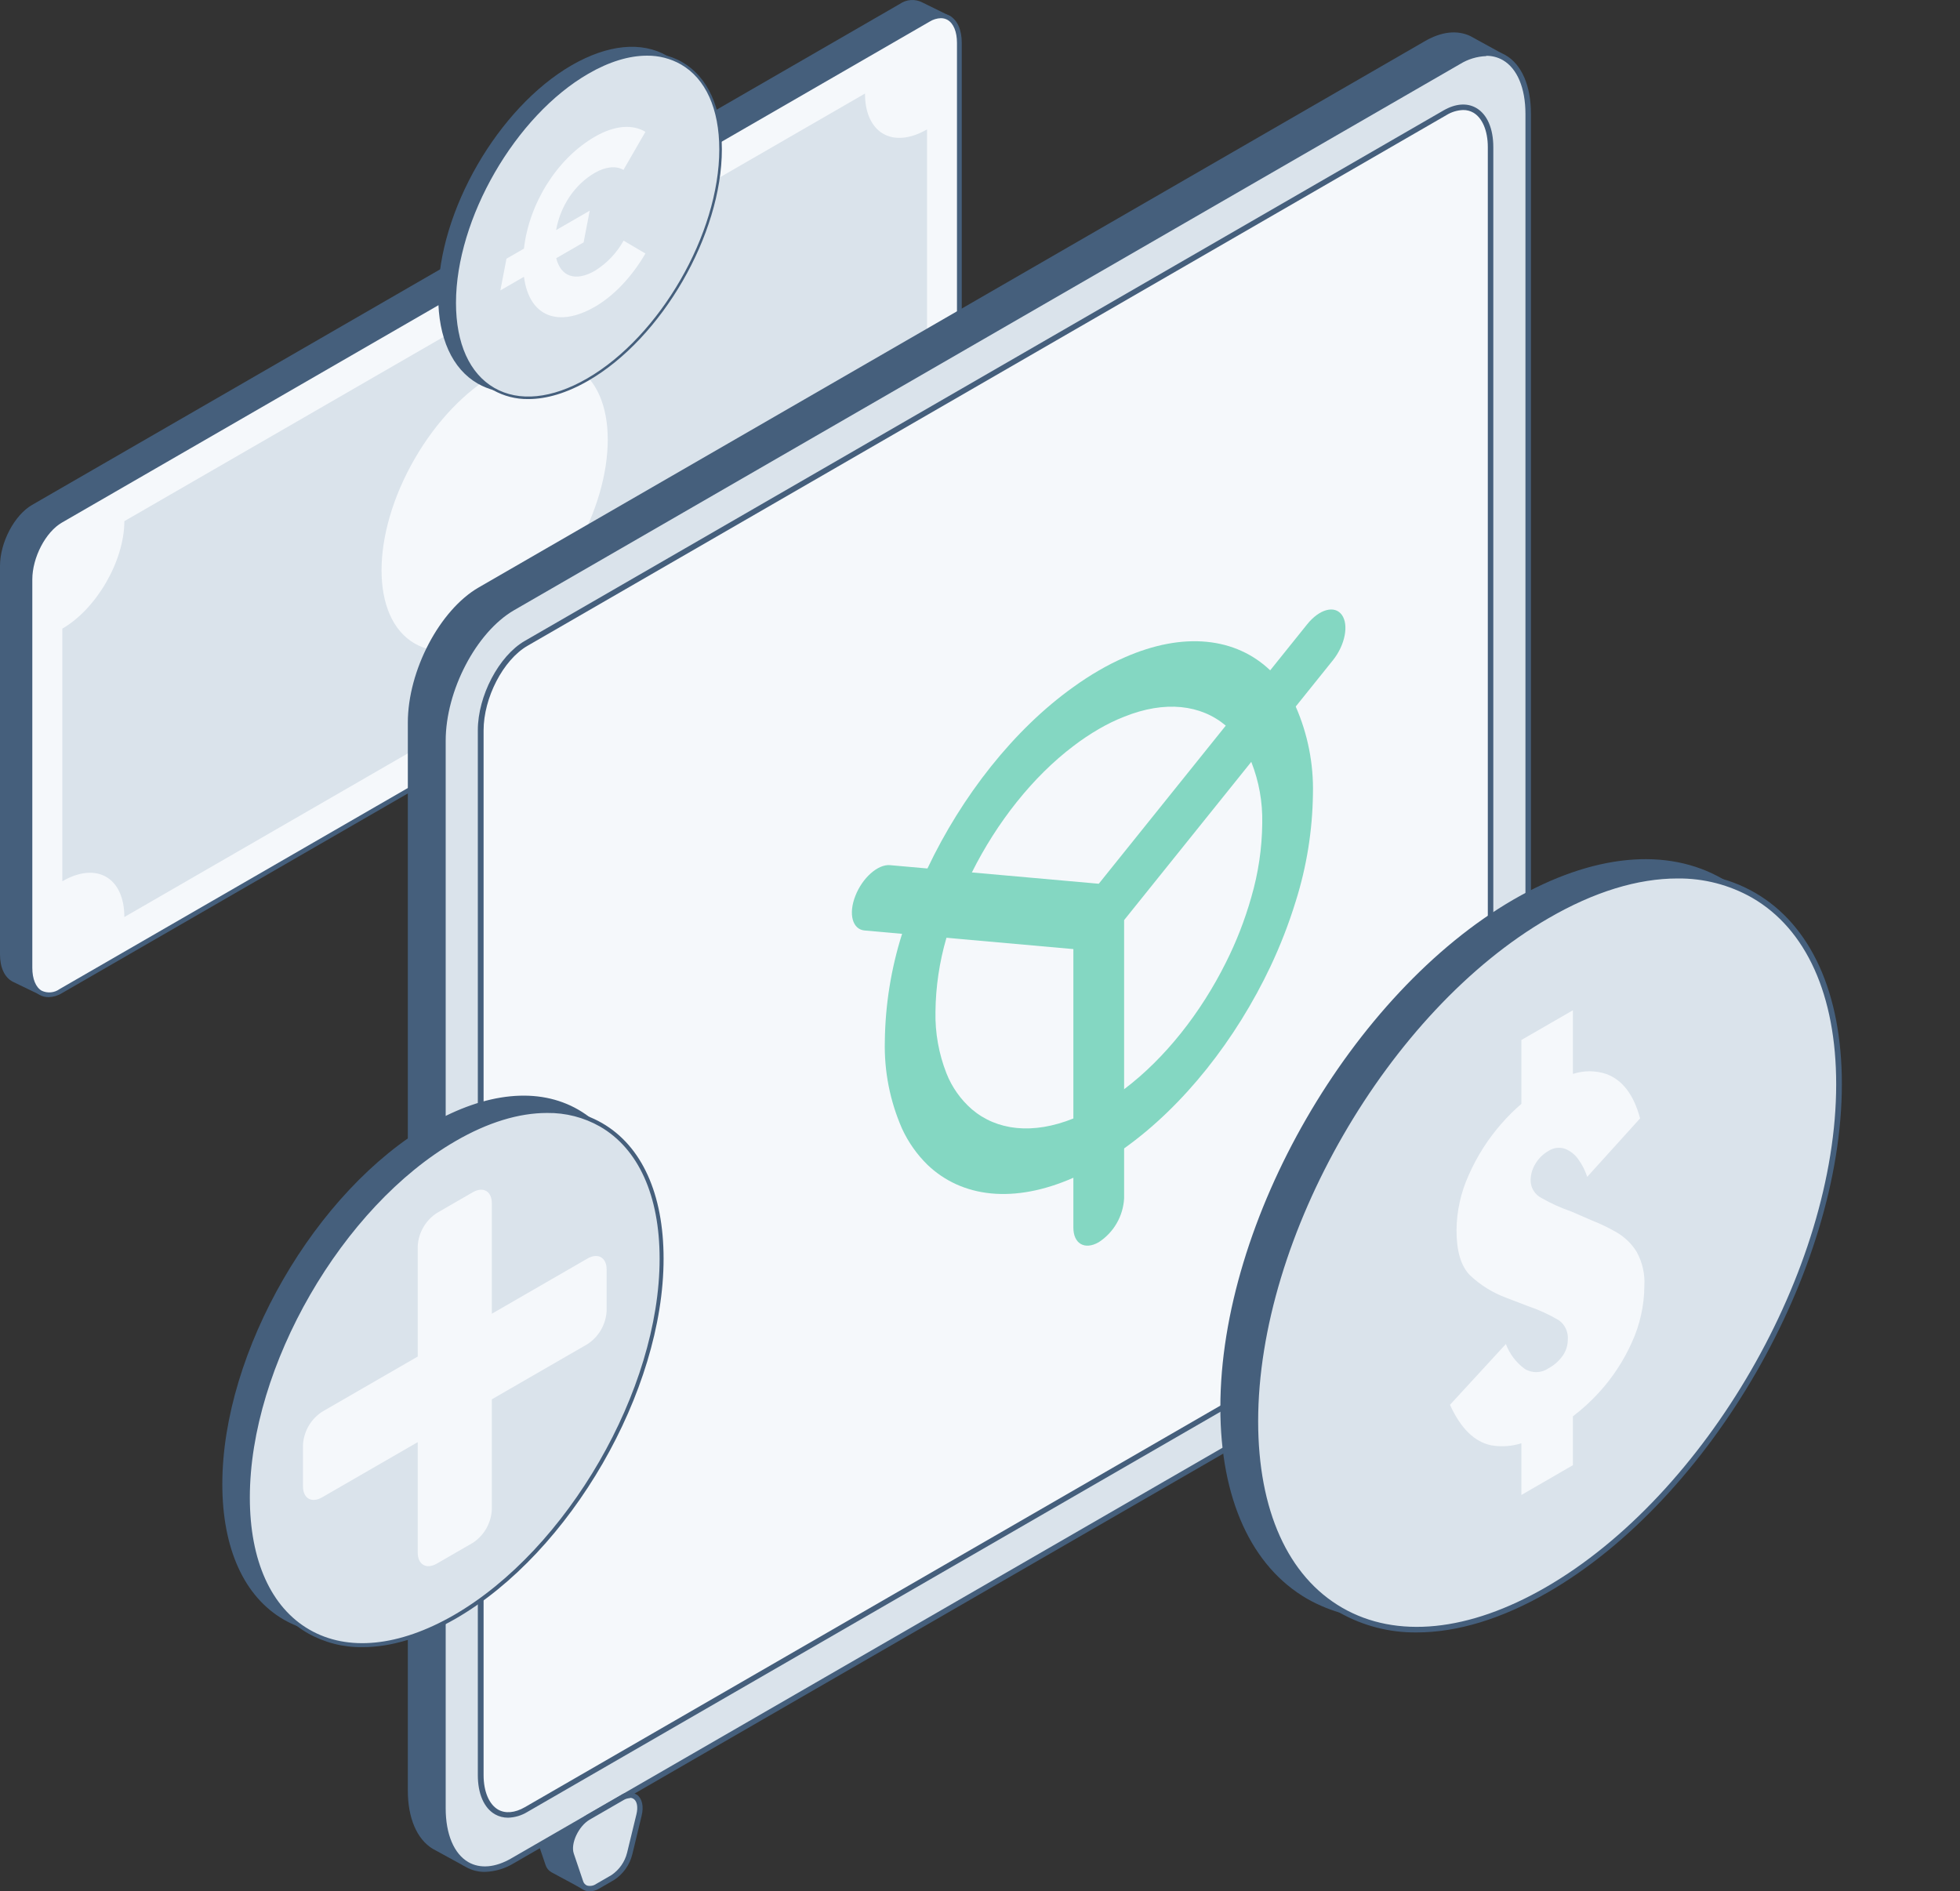
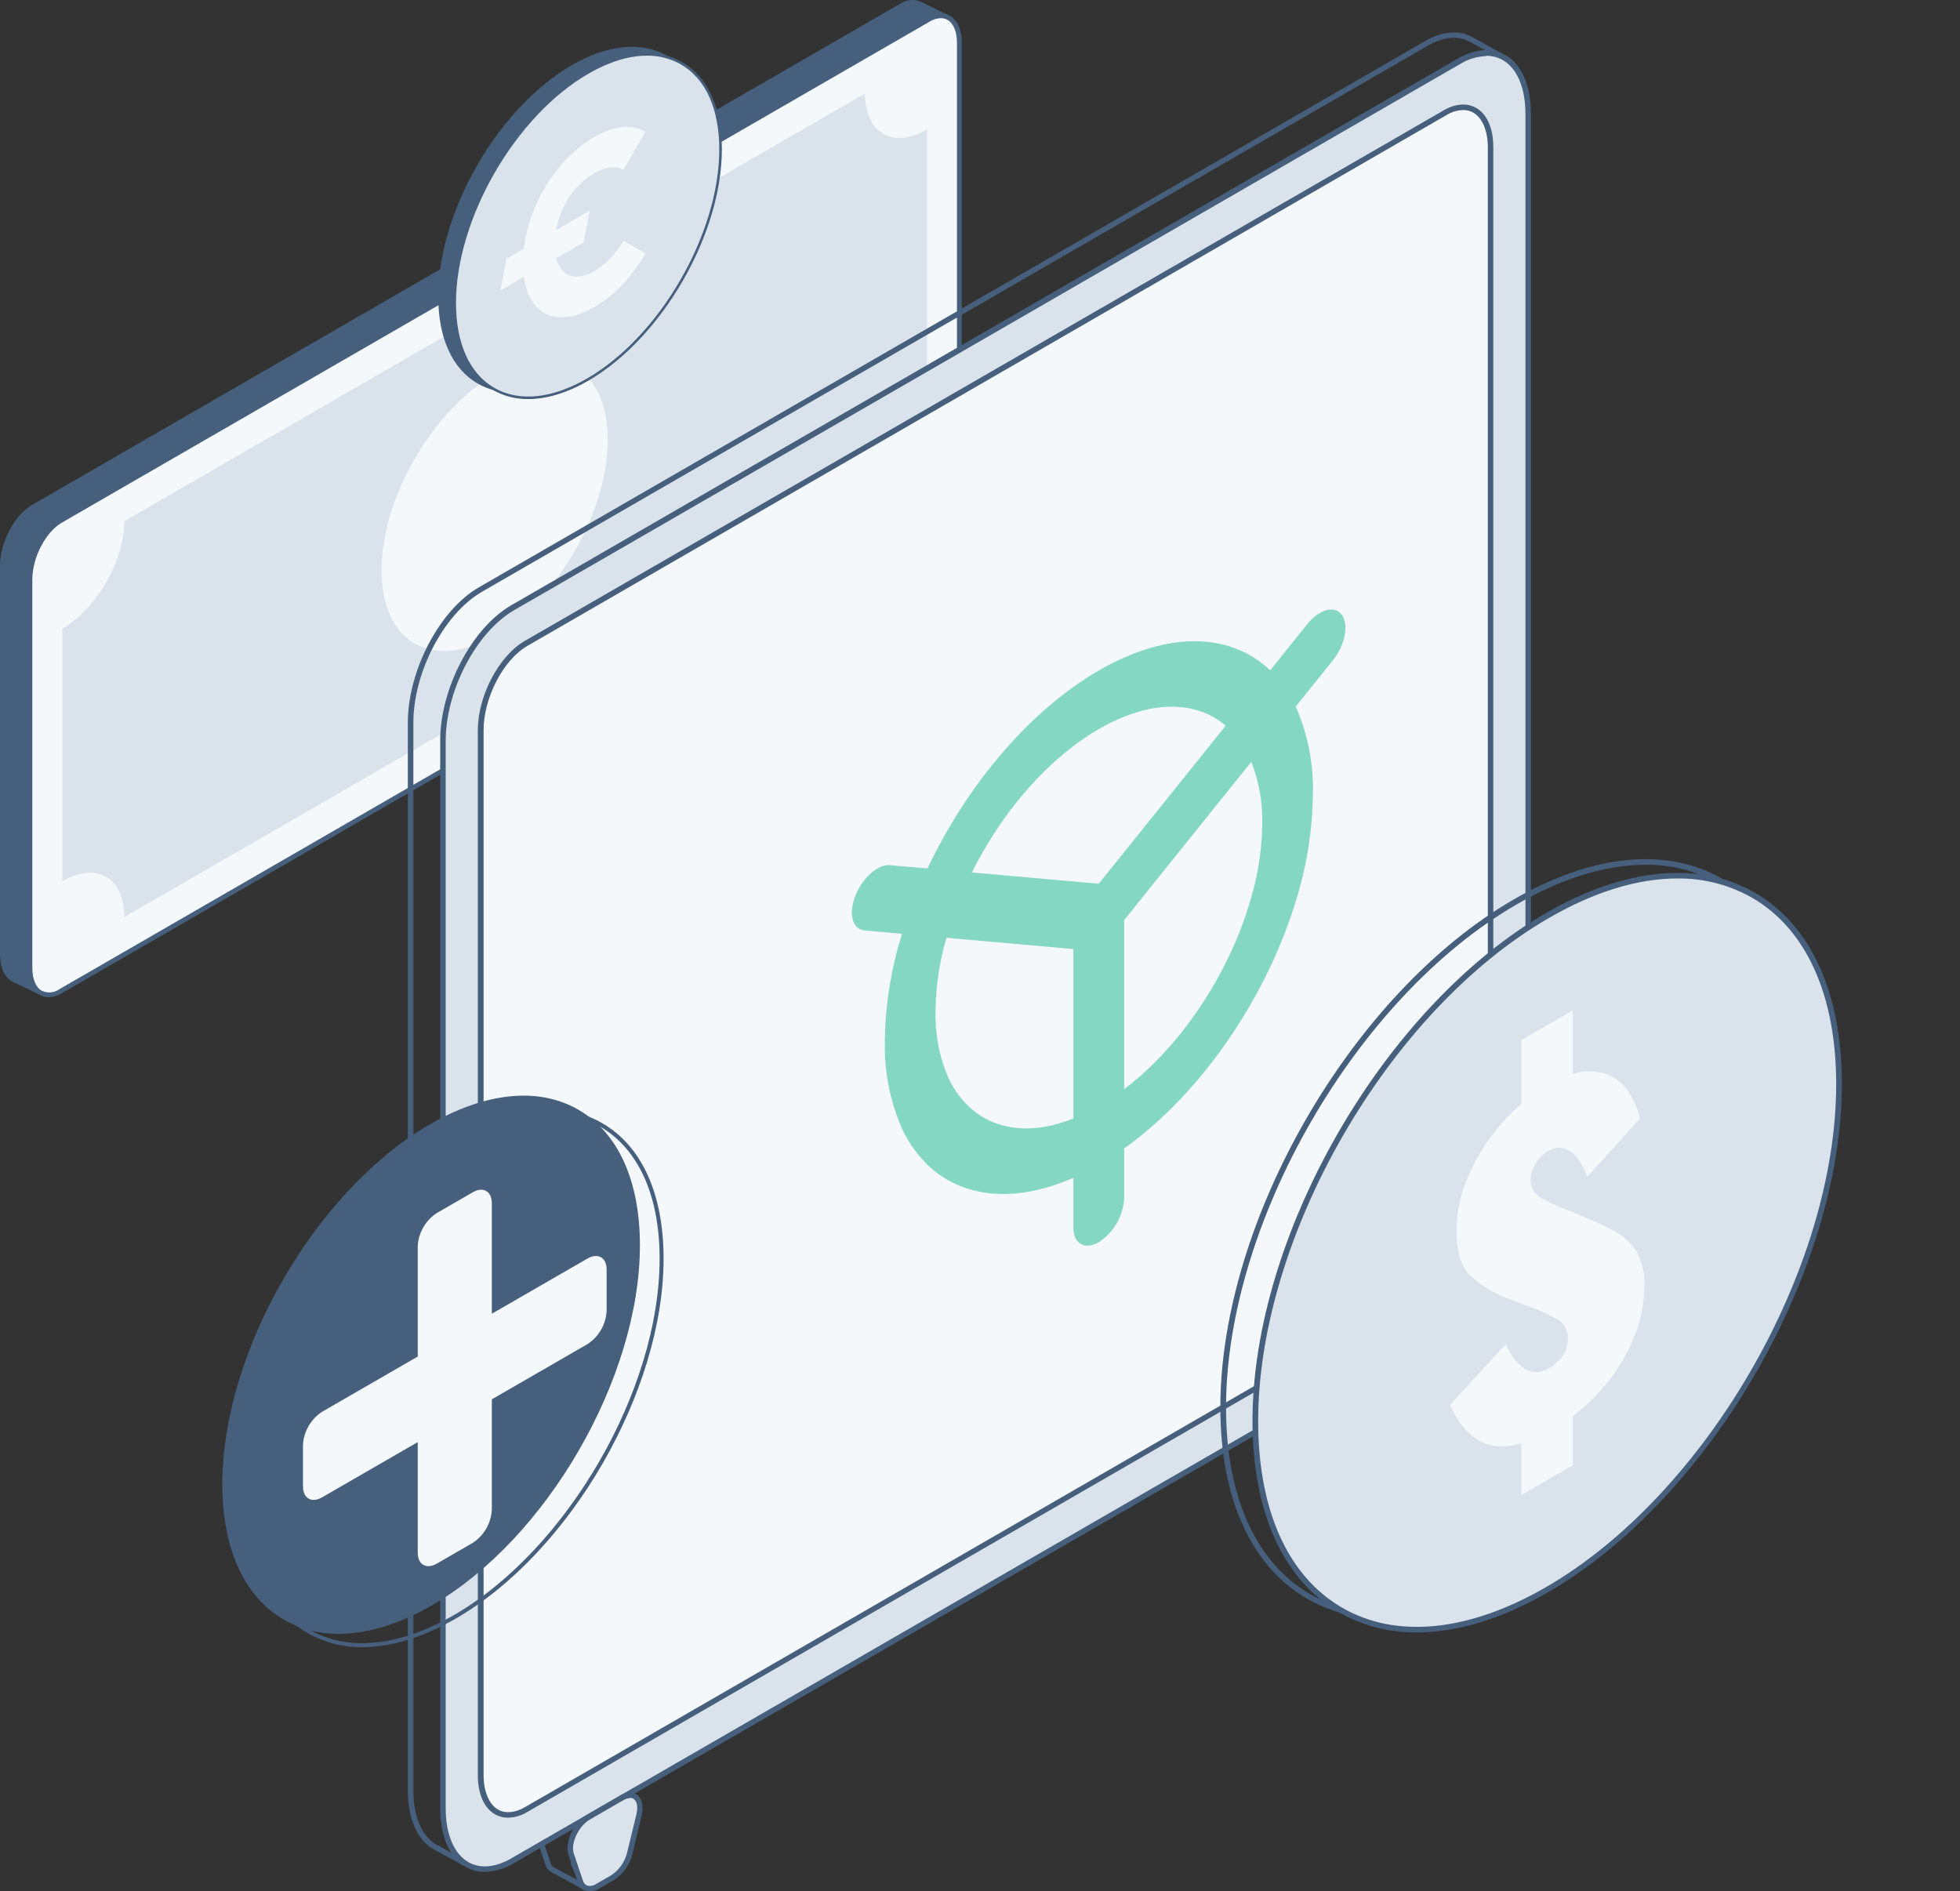
<svg xmlns="http://www.w3.org/2000/svg" width="2542" height="2453" viewBox="0 0 2542 2453" fill="none">
  <rect x="0" y="0" width="2542" height="2453" fill="#333333" stroke="none" />
  <path d="M1231.46 23.817L1195.33 6.055C1188.21 1.554 1178.84 1.736 1168.44 7.698L43.068 657.434C20.986 670.208 3.042 704.455 3.042 733.897V1237.76C3.042 1254.25 8.699 1265.74 17.519 1270.43L50.916 1286.55L1231.46 23.817Z" fill="#455F7C" />
  <path d="M51.159 1289.6C50.697 1289.59 50.24 1289.49 49.82 1289.29L16.424 1273.17C5.9 1267.58 0 1254.92 0 1237.65V733.967C0 703.551 18.675 668.087 41.547 654.886L1166.92 5.151C1171.19 2.153 1176.2 0.39 1181.41 0.058C1186.61 -0.275 1191.81 0.835 1196.42 3.266L1232.56 21.028C1232.98 21.247 1233.34 21.557 1233.63 21.936C1233.91 22.315 1234.11 22.753 1234.2 23.218C1234.29 23.685 1234.27 24.168 1234.13 24.624C1233.99 25.08 1233.74 25.495 1233.41 25.834L53.288 1288.56C52.739 1289.17 51.976 1289.54 51.159 1289.6ZM1184.26 6.064C1179.2 6.248 1174.28 7.736 1169.96 10.382L44.589 660.119C23.359 672.285 6.083 705.498 6.083 733.967V1237.77C6.083 1252.49 10.767 1263.44 18.918 1267.76L50.429 1282.97L1226.41 24.86L1194.48 9.166H1193.69C1190.92 7.212 1187.64 6.131 1184.26 6.064Z" fill="#455F7C" />
  <path d="M1204.27 635.547L78.9 1285.34C56.818 1298.06 38.934 1284.55 38.934 1254.93V751.248C38.934 721.806 56.818 687.557 78.9 674.844L1204.27 25.047C1226.35 12.334 1244.3 25.838 1244.3 55.463V559.082C1244.3 588.707 1226.35 622.955 1204.27 635.547Z" fill="#F5F8FB" />
  <path d="M62.964 1293.25C58.829 1293.31 54.756 1292.26 51.163 1290.21C41.43 1284.55 35.833 1271.96 35.833 1255.17V751.49C35.833 721.075 54.447 685.671 77.381 672.41L1202.75 22.674C1206.98 19.72 1211.92 17.963 1217.06 17.588C1222.2 17.214 1227.35 18.235 1231.95 20.545C1241.75 26.202 1247.34 38.794 1247.34 55.583V559.203C1247.34 589.618 1228.67 625.083 1205.8 638.283L80.422 1288.02C75.164 1291.27 69.142 1293.07 62.964 1293.25ZM1220.15 23.586C1215.07 23.765 1210.12 25.275 1205.8 27.966L80.422 677.701C59.192 689.867 41.916 723.082 41.916 751.49V1255.17C41.916 1269.59 46.357 1280.42 54.083 1284.92C57.784 1286.66 61.885 1287.39 65.961 1287.01C70.036 1286.64 73.937 1285.18 77.259 1282.79L1202.63 633.052C1223.86 620.886 1241.14 587.672 1241.14 559.203V55.583C1241.14 41.166 1236.64 30.338 1228.97 25.837C1226.29 24.303 1223.24 23.525 1220.15 23.586Z" fill="#455F7C" />
  <path d="M1121.85 121.33L161.269 675.926C161.269 727.267 125.257 789.62 80.851 815.291V1142.93C125.257 1117.25 161.269 1138.06 161.269 1189.34L1121.85 634.804C1121.85 583.463 1157.86 521.111 1202.33 495.441V167.805C1157.86 193.476 1121.85 172.671 1121.85 121.33Z" fill="#DAE3EB" />
  <path d="M745.261 714.825C802.542 615.611 802.537 508.369 745.249 475.294C687.961 442.219 595.084 495.835 537.803 595.049C480.522 694.263 480.527 801.504 537.815 834.579C595.103 867.655 687.98 814.039 745.261 714.825Z" fill="#F5F8FB" />
-   <path d="M1905.5 50.283C1890.2 43.169 1870.92 44.521 1849.86 56.687L622.706 765.175C572.902 793.634 532.489 871.114 532.489 937.494V2322.24C532.489 2357.81 544.3 2383.21 562.798 2394.53L603.14 2416.58L700.825 2359.02C697.628 2366.17 696.926 2374.19 698.833 2381.79L710.857 2417.36C711.846 2420.34 713.865 2422.86 716.549 2424.48C716.905 2424.48 756.036 2445.82 757.53 2446.75L743.868 2416.51L752.621 2411.46C763.718 2404.2 771.63 2392.98 774.747 2380.08L786.842 2330.28C788.062 2326.77 788.48 2323.03 788.061 2319.33C787.643 2315.64 786.399 2312.09 784.424 2308.94L1699.81 1770.28C1688.5 1781.66 1681.52 1800.09 1685.58 1812.04L1697.67 1847.61C1698.61 1850.55 1700.55 1853.07 1703.15 1854.73L1744.28 1877.14C1744.28 1877.14 1939.86 1575.69 1939.86 1509.24L1945.41 72.055L1905.5 50.283Z" fill="#455F7C" />
  <path d="M757.601 2450.8C756.774 2450.81 755.969 2450.54 755.324 2450.02C753.972 2449.09 737.751 2440.27 715.126 2428.18C711.464 2426.09 708.74 2422.68 707.513 2418.64L695.418 2383.07C693.843 2377.77 693.671 2372.16 694.92 2366.78L604.919 2419.78C604.386 2420.08 603.785 2420.24 603.175 2420.24C602.564 2420.24 601.965 2420.08 601.432 2419.78L561.091 2397.72C540.6 2385.2 528.932 2357.74 528.932 2322.31V937.207C528.932 869.759 570.199 791.069 620.927 761.828L1848.08 53.34C1869.42 40.96 1889.84 38.683 1906.99 46.794L1947.12 68.85C1947.67 69.163 1948.14 69.617 1948.46 70.167C1948.79 70.716 1948.96 71.342 1948.97 71.981L1943.42 1509.16C1943.42 1575.9 1755.3 1866.61 1747.26 1879.13C1746.78 1879.89 1746.03 1880.43 1745.15 1880.66C1744.28 1880.88 1743.36 1880.77 1742.57 1880.34L1701.37 1857.93H1701.02C1697.66 1855.84 1695.14 1852.64 1693.9 1848.89L1681.88 1813.32C1679.37 1802.71 1681.08 1791.53 1686.65 1782.16L789.119 2310.92C791.769 2317.57 792.094 2324.92 790.043 2331.77L778.02 2381.57C774.656 2395.4 766.129 2407.42 754.186 2415.16L748.209 2418.64L760.66 2445.54C760.974 2446.27 761.04 2447.08 760.848 2447.85C760.655 2448.62 760.214 2449.31 759.593 2449.8C759.053 2450.34 758.355 2450.69 757.601 2450.8ZM718.399 2421.91C734.193 2430.31 743.869 2435.5 749.917 2438.85L740.667 2418.5C740.287 2417.69 740.229 2416.77 740.507 2415.93C740.785 2415.08 741.377 2414.37 742.161 2413.95L750.912 2408.89C761.141 2402.07 768.45 2391.66 771.403 2379.72L783.427 2329.92C784.499 2326.96 784.902 2323.8 784.606 2320.66C784.311 2317.52 783.325 2314.49 781.719 2311.78C781.401 2311.38 781.174 2310.93 781.051 2310.43C780.928 2309.94 780.914 2309.43 781.009 2308.93C781.076 2308.43 781.258 2307.95 781.542 2307.53C781.826 2307.11 782.204 2306.76 782.645 2306.51L1698.1 1767.07C1698.85 1766.64 1699.74 1766.49 1700.59 1766.66C1701.44 1766.83 1702.2 1767.3 1702.72 1768C1703.28 1768.65 1703.59 1769.48 1703.59 1770.35C1703.59 1771.21 1703.28 1772.04 1702.72 1772.69C1691.91 1783.44 1685.86 1800.58 1689.35 1810.76L1701.37 1846.33C1702.04 1848.52 1703.45 1850.41 1705.36 1851.67L1743.42 1872.37C1762.99 1841.85 1936.59 1570.42 1936.59 1509.16L1942.14 73.973L1904 53.055C1888.99 45.94 1870.99 48.217 1851.71 59.316L624.555 767.804C575.819 796.263 536.118 871.893 536.118 937.064V2322.24C536.118 2355.18 546.576 2380.36 564.577 2391.46L602.997 2412.81L698.976 2355.89C699.623 2355.54 700.358 2355.39 701.091 2355.45C701.824 2355.51 702.523 2355.79 703.101 2356.25C703.664 2356.74 704.064 2357.39 704.242 2358.12C704.42 2358.84 704.37 2359.6 704.098 2360.3C701.154 2366.66 700.451 2373.84 702.106 2380.65L714.2 2416.22C714.825 2418.49 716.271 2420.44 718.256 2421.7L718.399 2421.91Z" fill="#455F7C" />
  <path d="M1891.91 1704.89L664.753 2413.38C614.95 2441.84 574.538 2411.6 574.538 2345.22V960.475C574.538 894.094 614.95 816.899 664.753 788.155L1891.91 79.668C1941.71 51.209 1982.05 81.446 1982.05 147.827V1532.57C1981.98 1598.88 1941.71 1676.15 1891.91 1704.89Z" fill="#DAE3EB" />
  <path d="M628.825 2427.74C620.065 2427.83 611.439 2425.57 603.852 2421.19C582.935 2409.17 570.912 2381.42 570.912 2345.21V960.461C570.912 893.013 612.177 814.324 662.905 785.083L1890.06 76.31C1912.9 63.077 1935.1 61.44 1952.6 71.543C1973.59 83.638 1985.54 111.315 1985.54 147.529V1532.56C1985.54 1600.01 1944.34 1678.7 1893.62 1707.94L1891.84 1704.88L1893.62 1707.94L666.462 2416.5C655.109 2423.46 642.135 2427.33 628.825 2427.74ZM1927.7 72.753C1915.63 73.168 1903.89 76.724 1893.62 83.069L666.462 791.557C617.655 820.016 578.026 895.646 578.026 960.817V2345.21C578.026 2378.79 588.769 2404.26 607.409 2415.07C622.635 2423.83 642.343 2422.19 662.905 2410.31L1890.06 1701.82C1938.8 1673.36 1978.42 1597.73 1978.42 1532.56V147.813C1978.42 114.232 1967.75 88.761 1949.04 77.946C1942.48 74.203 1935.04 72.287 1927.48 72.397L1927.7 72.753Z" fill="#455F7C" />
  <path d="M623.272 2302.18V947.1C623.272 903.629 649.739 853.185 682.325 834.331L1874.19 146.191C1906.78 127.408 1933.17 147.401 1933.17 190.872V1545.95C1933.17 1589.42 1906.78 1639.86 1874.19 1658.72L682.396 2346.86C649.739 2365.64 623.272 2345.93 623.272 2302.18Z" fill="#F5F8FB" />
  <path d="M658.846 2357.45C652.913 2357.48 647.075 2355.96 641.913 2353.04C627.684 2344.85 619.714 2326.36 619.714 2302.17V947.088C619.714 902.55 647.035 850.612 680.546 831.26L1872.34 143.12C1887.71 134.298 1902.65 133.159 1914.53 139.99C1928.76 148.172 1936.73 166.67 1936.73 190.86V1545.94C1936.73 1590.48 1909.48 1642.41 1875.9 1661.77L684.103 2349.91C676.497 2354.6 667.783 2357.21 658.846 2357.45ZM1897.6 142.693C1889.91 142.963 1882.43 145.244 1875.9 149.31L684.103 837.592C652.514 855.877 627.185 905.04 627.185 947.302V2302.17C627.185 2323.51 634.301 2340.02 645.827 2346.85C655.432 2352.4 667.882 2351.26 680.902 2343.72L1872.34 1655.79C1903.93 1637.58 1929.61 1588.34 1929.61 1546.08V190.86C1929.61 169.516 1922.5 153.01 1910.97 146.18C1906.91 143.827 1902.29 142.622 1897.6 142.693Z" fill="#455F7C" />
  <path d="M1680.46 916.356C1672.42 898.915 1661.29 883.077 1647.59 869.612C1602.98 826.923 1535.39 818.67 1458.06 852.821C1446.79 857.755 1435.81 863.337 1425.19 869.541C1413.88 876.1 1402.91 883.224 1392.32 890.885C1314.98 946.024 1247.39 1032.33 1202.78 1126.53C1189.82 1153.95 1178.83 1182.27 1169.91 1211.26C1155.67 1256.28 1148.14 1303.15 1147.57 1350.36C1146.6 1389.36 1154.23 1428.11 1169.91 1463.84C1177.95 1481.28 1189.08 1497.12 1202.78 1510.58C1247.39 1553.27 1314.98 1561.52 1392.32 1527.37C1403.58 1522.42 1414.55 1516.84 1425.19 1510.65C1436.36 1504.18 1447.24 1497.13 1458.06 1489.31C1535.39 1434.24 1602.98 1347.94 1647.59 1253.74C1660.55 1226.31 1671.54 1197.99 1680.46 1169C1694.68 1123.91 1702.2 1076.97 1702.8 1029.69C1703.74 990.735 1696.12 952.045 1680.46 916.356V916.356ZM1589.82 1248.54C1557.45 1313.43 1511.06 1372.55 1458.06 1412.54C1447.58 1420.59 1436.6 1427.95 1425.19 1434.59C1414.64 1440.71 1403.65 1446.04 1392.32 1450.53C1339.31 1471.88 1292.71 1466.18 1260.48 1438.72C1245.89 1426.01 1234.57 1409.98 1227.47 1391.98C1217.53 1366.61 1212.69 1339.53 1213.24 1312.29C1213.57 1279.8 1218.36 1247.51 1227.47 1216.31C1235.75 1187.09 1246.78 1158.72 1260.41 1131.58C1292.85 1066.62 1339.31 1007.5 1392.32 967.44C1402.8 959.422 1413.77 952.079 1425.19 945.455C1435.71 939.297 1446.7 933.969 1458.06 929.518C1511.06 908.174 1557.66 913.866 1589.96 941.257C1604.48 954.036 1615.74 970.082 1622.83 988.072C1632.82 1013.38 1637.66 1040.42 1637.06 1067.62C1636.75 1100.16 1631.96 1132.5 1622.83 1163.74C1614.54 1192.99 1603.48 1221.38 1589.82 1248.54V1248.54Z" fill="#84D7C2" />
  <path d="M1728.7 856.314L1457.91 1193.34V1554.13C1457.3 1565.53 1454 1576.63 1448.29 1586.52C1442.58 1596.41 1434.61 1604.82 1425.04 1611.05V1611.05C1406.83 1621.58 1392.1 1613.04 1392.1 1592.12V1230.91L1121.38 1206.79C1105.66 1205.44 1100.04 1185.44 1109.36 1161.89C1118.47 1138.48 1138.53 1120.7 1154.25 1122.05L1425.04 1146.17L1695.4 809.57C1711.12 790.004 1730.97 784.597 1740.29 797.474C1749.62 810.423 1744.42 836.748 1728.7 856.314Z" fill="#84D7C2" />
  <path d="M794.594 2434.93L774.885 2446.24C764.783 2452.08 755.817 2449.73 752.687 2440.48L740.592 2404.91C735.683 2390.68 746.925 2365.92 762.791 2356.81L806.546 2331.55C822.412 2322.38 833.654 2333.76 828.745 2354.04L816.65 2403.84C813.478 2416.61 805.601 2427.72 794.594 2434.93Z" fill="#DAE3EB" />
  <path d="M764.574 2453C762.634 2453 760.708 2452.66 758.882 2452C756.63 2451.09 754.61 2449.68 752.973 2447.88C751.336 2446.08 750.121 2443.94 749.419 2441.62L737.395 2406.04C731.917 2389.75 743.657 2363.78 761.159 2353.68L804.914 2328.42C808.006 2326.2 811.688 2324.96 815.489 2324.85C819.291 2324.73 823.04 2325.75 826.259 2327.78C832.876 2332.76 835.082 2342.86 832.165 2354.89L820.141 2404.69C816.776 2418.56 808.219 2430.6 796.235 2438.34L776.669 2449.66C772.988 2451.78 768.825 2452.93 764.574 2453ZM817.08 2332.05C814.022 2332.17 811.05 2333.1 808.472 2334.75L764.717 2360.01C750.487 2368.33 739.743 2390.89 744.154 2403.91L756.179 2439.48C756.535 2440.81 757.187 2442.03 758.087 2443.07C758.987 2444.1 760.11 2444.92 761.373 2445.46C763.389 2445.99 765.498 2446.08 767.552 2445.71C769.605 2445.34 771.551 2444.53 773.254 2443.32L792.82 2432.01C803.059 2425.19 810.369 2414.79 813.309 2402.84L825.406 2353.04C827.611 2344 826.329 2336.46 822.132 2333.33C820.677 2332.24 818.899 2331.66 817.08 2331.69V2332.05Z" fill="#455F7C" />
  <path d="M1781.49 1865.18L1761.85 1876.5C1751.75 1882.33 1742.78 1879.98 1739.65 1870.73L1727.63 1835.16C1722.72 1820.57 1733.96 1796.17 1749.83 1787.06L1793.51 1761.81C1809.37 1752.63 1820.62 1764.01 1815.71 1784.29L1803.68 1834.09C1800.48 1846.89 1792.55 1858 1781.49 1865.18V1865.18Z" fill="#84D7C2" />
-   <path d="M1751.4 1883.47C1749.48 1883.5 1747.57 1883.17 1745.77 1882.47C1743.51 1881.6 1741.48 1880.21 1739.84 1878.42C1738.2 1876.63 1736.99 1874.49 1736.31 1872.16L1724.29 1836.58C1718.74 1820.29 1730.55 1794.32 1748.05 1784.22L1791.74 1758.96C1794.83 1756.75 1798.51 1755.5 1802.31 1755.39C1806.11 1755.27 1809.86 1756.29 1813.08 1758.32C1819.7 1763.23 1821.9 1773.4 1818.99 1785.43L1806.89 1835.23C1803.51 1849.07 1794.99 1861.1 1783.06 1868.88L1763.42 1880.2C1759.75 1882.29 1755.62 1883.42 1751.4 1883.47ZM1803.97 1762.52C1800.89 1762.67 1797.9 1763.63 1795.29 1765.29L1751.61 1790.55C1737.38 1798.88 1726.56 1821.43 1730.98 1834.45L1743.07 1870.02C1743.42 1871.35 1744.07 1872.58 1744.97 1873.62C1745.87 1874.66 1747 1875.47 1748.27 1876C1750.27 1876.53 1752.37 1876.61 1754.41 1876.24C1756.45 1875.87 1758.38 1875.06 1760.08 1873.86L1779.71 1862.48L1781.49 1865.61L1779.71 1862.48C1789.96 1855.71 1797.28 1845.31 1800.2 1833.38L1812.3 1783.58C1814.43 1774.54 1813.22 1767 1809.03 1763.87C1807.61 1762.68 1805.82 1762 1803.97 1761.95V1762.52Z" fill="#455F7C" />
-   <path d="M2231.92 1760.83C2379.74 1504.79 2379.75 1228.04 2231.92 1142.69C2084.1 1057.35 1844.43 1195.72 1696.6 1451.77C1548.77 1707.81 1548.77 1984.56 1696.59 2069.91C1844.42 2155.25 2084.09 2016.88 2231.92 1760.83Z" fill="#455F7C" />
  <path d="M1795.89 2099.43C1760.7 2099.9 1726.02 2090.98 1695.42 2073.59C1622.77 2031.64 1582.73 1943.46 1582.73 1825.4C1582.73 1583.24 1753.35 1288.08 1963.12 1166.56C2065.36 1107.68 2161.85 1098.11 2234.43 1140.06C2307 1182.02 2347.12 1270.2 2347.12 1388.33C2347.12 1630.49 2176.5 1925.65 1966.8 2047.1C1906.52 2081.84 1848.37 2099.43 1795.89 2099.43ZM2133.96 1121.59C2082.8 1121.59 2025.83 1138.89 1966.8 1173.11C1759.09 1293.01 1590.09 1585.74 1590.09 1825.55C1590.09 1940.88 1628.81 2026.78 1699.1 2067.41C1769.39 2108.04 1863.16 2098.55 1963.12 2040.84C2170.83 1920.94 2339.75 1628.65 2339.75 1388.48C2339.75 1273.07 2301.04 1187.17 2230.75 1146.62C2201.28 1129.81 2167.87 1121.17 2133.96 1121.59Z" fill="#455F7C" />
  <path d="M2273.46 1778.54C2421.29 1522.5 2421.29 1245.75 2273.47 1160.4C2125.64 1075.06 1885.97 1213.43 1738.15 1469.48C1590.32 1725.52 1590.32 2002.27 1738.14 2087.62C1885.97 2172.96 2125.64 2034.59 2273.46 1778.54Z" fill="#DAE3EB" />
  <path d="M1837.47 2117.17C1802.31 2117.59 1767.67 2108.68 1737.08 2091.34C1664.36 2049.38 1624.39 1961.2 1624.39 1843.07C1624.39 1600.91 1795.01 1305.75 2004.71 1184.3C2107.02 1125.42 2203.44 1115.85 2276.09 1157.81C2348.74 1199.76 2388.78 1288.16 2388.78 1405.93C2388.78 1648.09 2218.16 1943.24 2008.39 2064.69C1948.18 2099.58 1889.95 2117.17 1837.47 2117.17ZM2175.62 1139.33C2124.09 1139.33 2067.49 1156.56 2008.39 1190.86C1800.67 1310.83 1631.75 1603.48 1631.75 1843.29C1631.75 1958.7 1670.47 2044.6 1740.76 2085.15C1811.05 2125.71 1904.82 2116.29 2004.71 2058.65C2212.42 1938.75 2381.42 1646.03 2381.42 1406.22C2381.42 1290.88 2342.7 1204.99 2272.41 1164.36C2242.93 1147.59 2209.53 1138.95 2175.62 1139.33Z" fill="#455F7C" />
  <path d="M2122.63 1623.51C2116.21 1613.17 2107.36 1604.56 2096.87 1598.41C2086.6 1592.46 2075.89 1587.29 2064.85 1582.95L2038.05 1571.32C2024.58 1566.69 2011.57 1560.8 1999.19 1553.73C1994.98 1551.59 1991.43 1548.33 1988.95 1544.3C1986.47 1540.27 1985.15 1535.64 1985.13 1530.91C1985.16 1523.26 1987.33 1515.76 1991.39 1509.27C1995.42 1502.45 2001.15 1496.79 2008.03 1492.86C2011.23 1490.68 2014.89 1489.3 2018.73 1488.81C2022.57 1488.32 2026.47 1488.75 2030.11 1490.06C2037.15 1492.94 2043.17 1497.87 2047.4 1504.19C2052.21 1510.95 2055.95 1518.39 2058.52 1526.28L2127.12 1450.46C2118.77 1419.55 2104.05 1400.34 2082.95 1392.83C2069 1388.22 2053.93 1388.22 2039.97 1392.83V1310.25L1973.14 1348.81V1431.62C1964.14 1439.4 1955.68 1447.79 1947.82 1456.72C1930.18 1476.71 1915.73 1499.3 1904.98 1523.7C1894.68 1546.24 1889.24 1570.69 1889 1595.46C1889 1622.6 1894.77 1642.03 1906.3 1653.76C1919.9 1666.71 1936.01 1676.73 1953.63 1683.2L1981.09 1693.73C1995.32 1698.51 2009.01 1704.78 2021.94 1712.42C2025.83 1715.28 2028.92 1719.09 2030.92 1723.48C2032.92 1727.88 2033.75 1732.71 2033.35 1737.52C2033.3 1744.7 2031.15 1751.71 2027.16 1757.69C2022.35 1764.66 2015.98 1770.41 2008.54 1774.47C2004.02 1777.64 1998.66 1779.41 1993.14 1779.56C1987.62 1779.72 1982.18 1778.26 1977.48 1775.35C1966.36 1767.23 1957.86 1756.02 1953.04 1743.12L1880.54 1821.95C1894.48 1852.66 1912.44 1870.21 1934.42 1874.57C1947.36 1876.73 1960.63 1875.8 1973.14 1871.85V1938.9L2039.97 1900.26V1836.89C2052.05 1827.71 2063.28 1817.46 2073.53 1806.27C2091.17 1787.03 2105.61 1765.08 2116.3 1741.28C2126.94 1718.19 2132.5 1693.09 2132.64 1667.67C2133.54 1652.3 2130.07 1636.99 2122.63 1623.51V1623.51Z" fill="#F5F8FB" />
  <path d="M748.302 1879C853.042 1697.59 853.046 1501.51 748.315 1441.04C643.583 1380.57 473.773 1478.62 369.034 1660.03C264.294 1841.45 264.288 2037.53 369.02 2098C473.751 2158.47 643.562 2060.42 748.302 1879Z" fill="#455F7C" />
  <path d="M439.348 2118.99C414.432 2119.3 389.879 2112.98 368.212 2100.67C316.696 2070.96 288.338 2008.46 288.338 1924.79C288.338 1753.07 409.219 1543.83 557.836 1458.02C630.323 1416.39 698.594 1409.47 750.11 1439.23C801.626 1469 829.934 1531.39 829.934 1615.12C829.934 1786.84 709.055 1996.08 560.438 2081.89C517.768 2106.55 476.554 2118.99 439.348 2118.99ZM678.717 1426.12C642.291 1426.12 602.119 1438.35 560.229 1462.55C413.07 1547.52 293.333 1754.89 293.333 1924.84C293.333 2006.59 320.754 2067.47 370.605 2096.2C420.457 2124.92 486.858 2118.31 557.628 2077.41C704.787 1992.49 824.524 1785.07 824.524 1615.17C824.524 1533.42 797.099 1472.54 747.3 1443.76C726.471 1431.93 702.875 1425.85 678.923 1426.12H678.717Z" fill="#455F7C" />
-   <path d="M779.036 1896.3C883.776 1714.89 883.781 1518.8 779.049 1458.34C674.317 1397.87 504.508 1495.92 399.768 1677.33C295.028 1858.74 295.022 2054.83 399.754 2115.3C504.486 2175.76 674.297 2077.72 779.036 1896.3Z" fill="#DAE3EB" />
  <path d="M470.042 2136.26C445.113 2136.6 420.543 2130.3 398.855 2118C347.39 2088.23 319.031 2025.79 319.031 1942.12C319.031 1770.4 439.913 1561.1 588.529 1475.29C661.017 1433.67 729.028 1426.8 780.753 1456.51C832.477 1486.22 860.63 1548.72 860.63 1632.39C860.63 1804.11 739.748 2013.41 591.131 2099.21C548.461 2123.83 507.248 2136.26 470.042 2136.26ZM709.411 1443.45C672.985 1443.45 632.76 1455.62 590.923 1479.87C443.763 1564.85 324.026 1772.22 324.026 1942.17C324.026 2023.92 351.449 2084.75 401.248 2113.52C451.047 2142.3 517.498 2135.59 588.58 2094.74C735.74 2009.76 855.477 1802.4 855.477 1632.45C855.477 1550.7 828.053 1489.87 778.202 1461.09C757.312 1449.22 733.641 1443.13 709.619 1443.45H709.411Z" fill="#455F7C" />
  <path d="M761.933 1632.24L637.878 1703.84V1560.64C637.878 1545.03 626.793 1538.42 613.107 1546.33L566.587 1573.18C559.364 1577.89 553.354 1584.24 549.042 1591.71C544.73 1599.17 542.236 1607.55 541.765 1616.16V1759.37L417.761 1830.97C410.539 1835.68 404.529 1842.03 400.217 1849.5C395.904 1856.96 393.41 1865.34 392.94 1873.95V1927.65C392.94 1943.27 404.075 1949.87 417.761 1941.96L541.765 1870.36V2013.57C541.765 2029.18 552.901 2035.79 566.587 2027.88L613.107 2001.03C620.323 1996.31 626.325 1989.96 630.629 1982.5C634.932 1975.03 637.417 1966.65 637.878 1958.04V1814.84L761.933 1743.24C769.151 1738.53 775.16 1732.2 779.472 1724.74C783.785 1717.28 786.279 1708.91 786.754 1700.31V1646.6C786.858 1630.94 775.618 1624.49 761.933 1632.24Z" fill="#F5F8FB" />
  <path d="M863.945 355.033C931.282 238.403 931.283 112.341 863.947 73.465C796.612 34.589 687.439 97.621 620.103 214.251C552.767 330.881 552.766 456.943 620.101 495.819C687.436 534.695 796.609 471.663 863.945 355.033Z" fill="#455F7C" />
  <path d="M665.348 509.263C649.331 509.455 633.55 505.394 619.616 497.494C586.491 478.451 568.352 438.218 568.352 384.573C568.352 274.268 646.103 139.654 741.623 84.501C788.227 57.679 832.147 53.321 865.238 72.431C898.33 91.542 916.569 131.675 916.569 185.486C916.569 295.792 838.853 430.406 743.3 485.559C715.874 501.25 689.253 509.263 665.348 509.263ZM819.374 63.848C795.904 63.848 770.121 71.694 743.198 87.318C648.583 141.867 571.705 275.173 571.705 384.573C571.705 437.145 589.373 476.271 621.392 494.745C653.411 513.219 696.126 508.961 741.623 482.675C836.238 428.059 913.217 294.719 913.217 185.486C913.217 132.949 895.581 93.822 863.562 75.315C850.112 67.635 834.861 63.677 819.374 63.848Z" fill="#455F7C" />
  <path d="M883.708 363.371C951.045 246.741 951.045 120.679 883.71 81.803C816.375 42.927 707.202 105.959 639.866 222.589C572.53 339.218 572.529 465.281 639.864 504.157C707.199 543.033 816.372 480.001 883.708 363.371Z" fill="#DAE3EB" />
  <path d="M685.132 517.578C669.107 517.787 653.315 513.737 639.367 505.843C606.276 486.733 588.036 446.567 588.036 392.755C588.036 282.449 665.752 147.836 761.306 92.683C807.909 65.861 851.832 61.468 884.89 80.613C917.948 99.757 936.221 139.856 936.221 193.668C936.221 303.974 858.503 438.587 762.982 493.74C735.557 509.599 709.172 517.578 685.132 517.578ZM839.124 72.197C815.822 72.197 789.872 80.043 762.982 95.667C668.368 150.317 591.389 283.622 591.389 392.855C591.389 445.427 609.025 484.553 641.044 503.027C673.063 521.501 715.776 517.209 761.306 490.957C855.921 436.341 932.868 303.001 932.868 193.768C932.868 141.231 915.233 102.104 883.214 83.597C869.787 75.957 854.57 72.023 839.124 72.197Z" fill="#455F7C" />
  <path d="M815.481 316.044L808.775 312.088C799.906 328.017 787.149 341.443 771.693 351.114C746.347 365.732 727.336 358.825 721.402 334.853L756.909 314.368L764.821 273.263L721.235 298.409C726.734 267.261 745.241 239.3 771.526 224.112C785.373 216.132 798.885 214.724 808.608 220.323L815.314 208.689L837.072 170.97C820.309 160.912 797.241 162.454 771.492 177.307C722.374 205.671 686.165 263.842 679.527 322.448L656.861 335.524L648.949 376.629L679.56 358.959C686.433 411.765 725.09 424.707 771.492 397.885C797.241 383.032 820.342 357.652 837.072 328.785L834.692 327.41L815.481 316.044Z" fill="#F5F8FB" />
</svg>